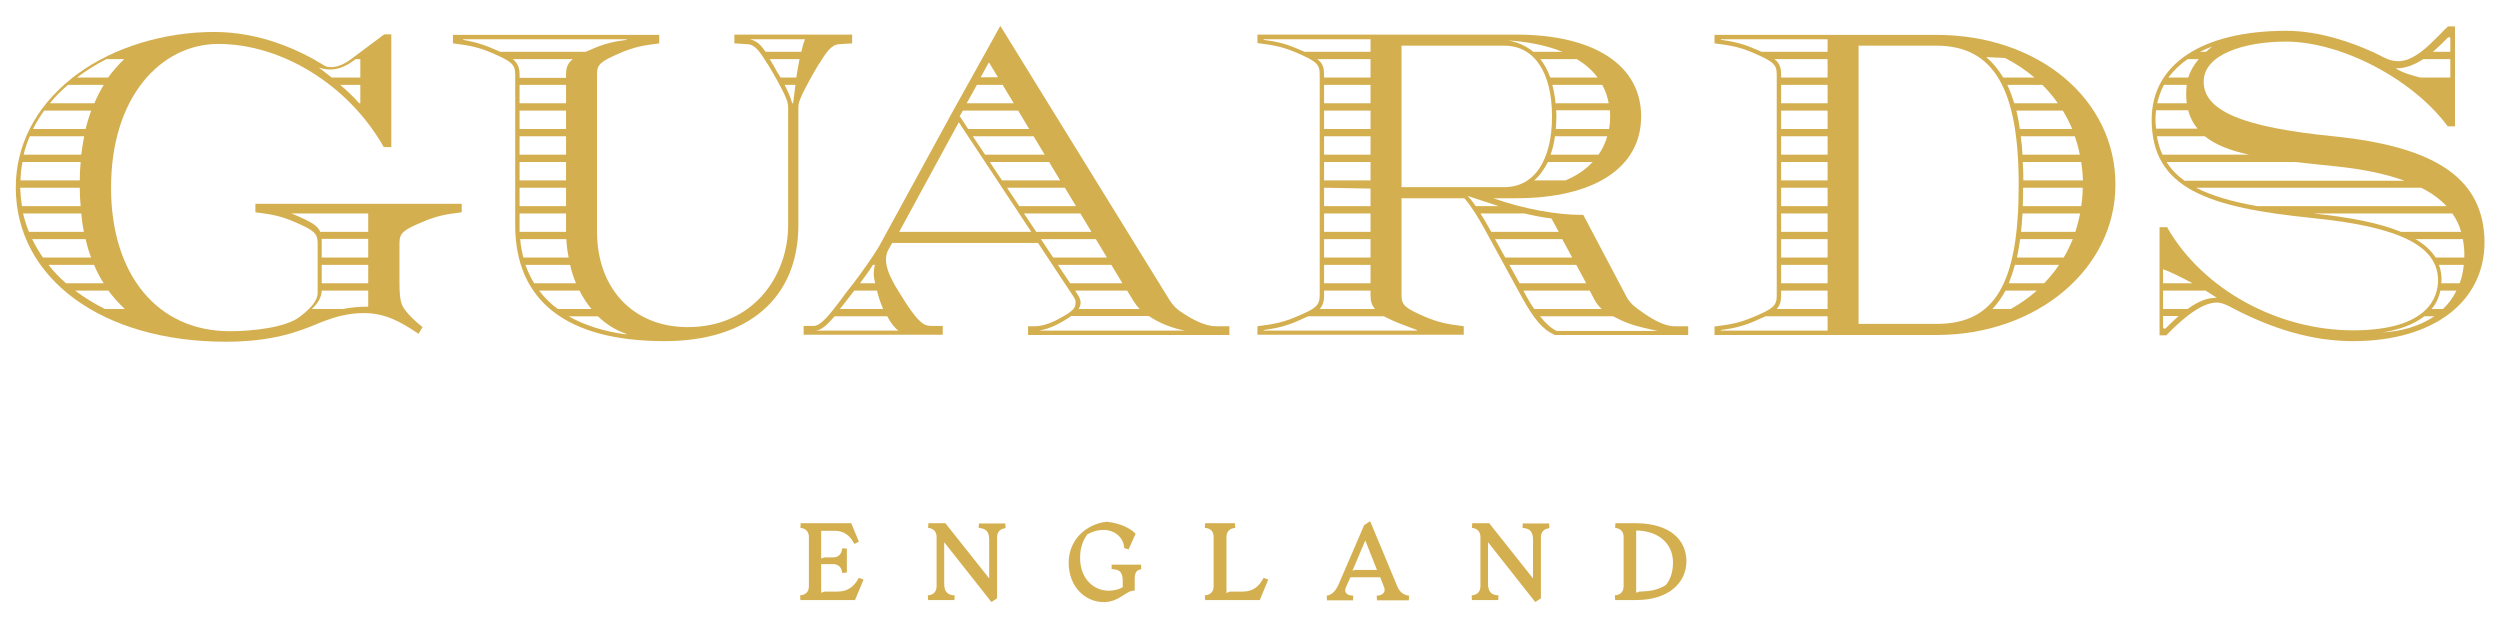
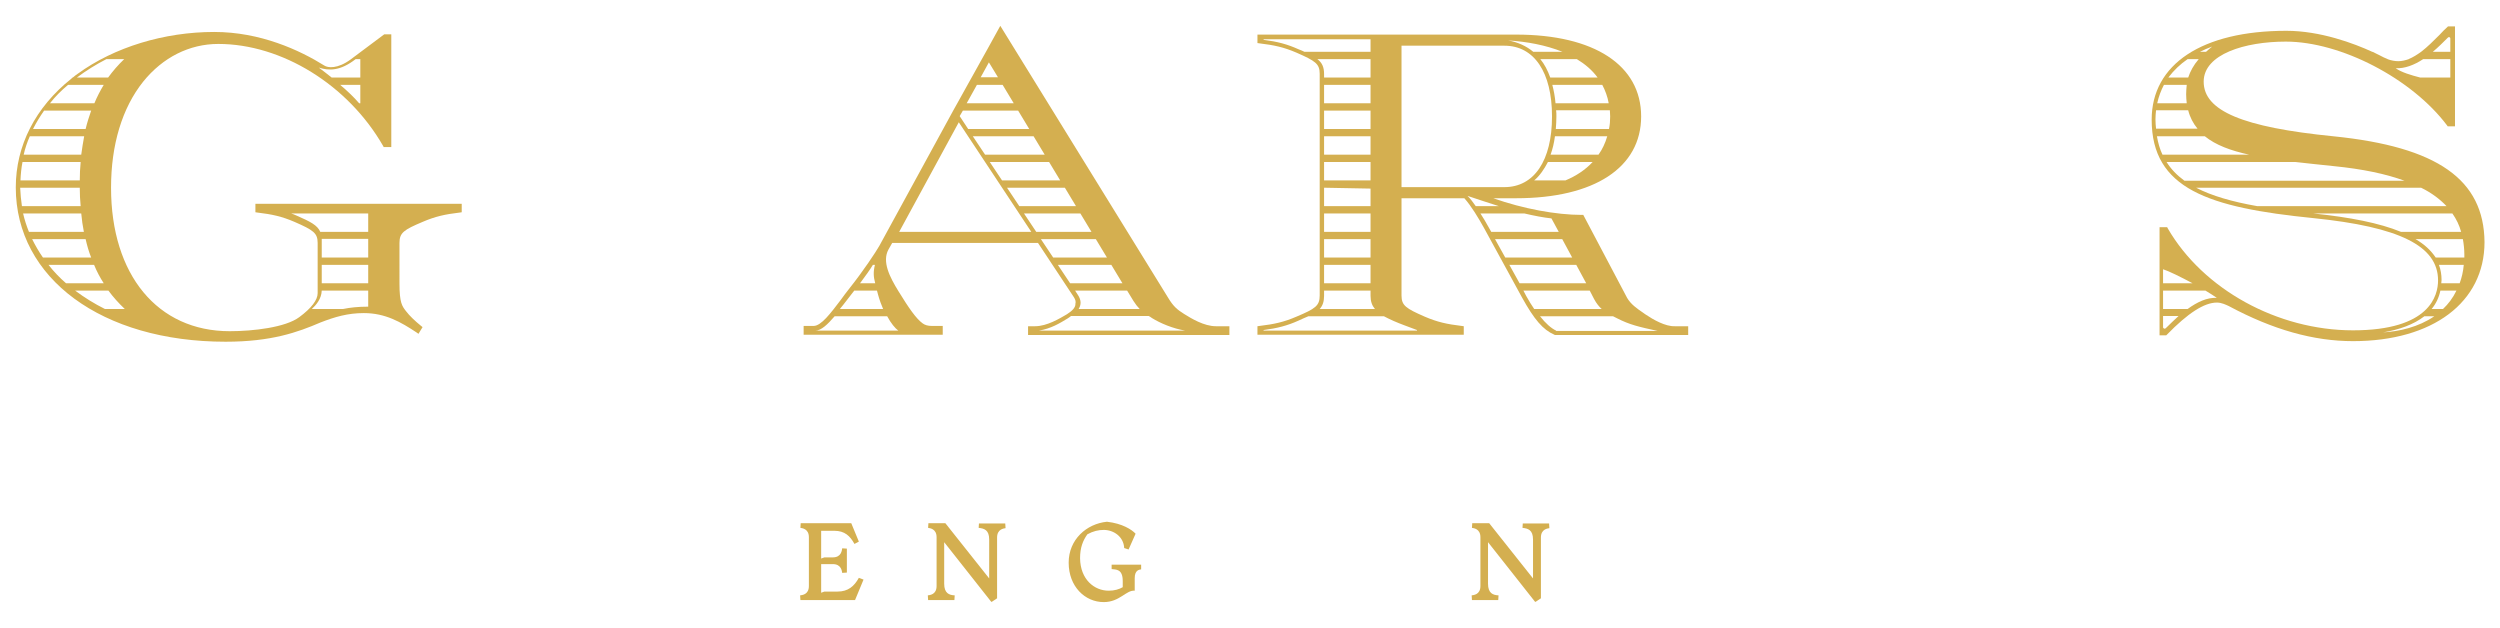
<svg xmlns="http://www.w3.org/2000/svg" fill="#d4af50" height="215" viewBox="0 0 855.5 214.8" width="856">
  <g>
    <path d="M286.6,202.4h-4.5l-1.1,0.4V193h4c2.9,0,3.1,2.4,3.2,3l1.6-0.1v-8.2l-1.6-0.1c-0.1,0.7-0.3,3.1-3.2,3.1h-2.9l-1.1,0.4v-9.5 h4.5c3.6,0,5.4,1.8,6.9,4.5l1.5-0.8l-2.6-6.3H274l-0.1,1.6c0.6,0.1,2.9,0.3,2.9,3.2v16.7c0,3-2.4,3.1-3,3.2l0.1,1.6h18.7l2.9-7 l-1.6-0.6C292.3,200.6,290.2,202.4,286.6,202.4z" />
    <path d="M335,179l-0.1,1.6c1.9,0.2,3.6,0.7,3.6,4v13.3L323.5,179h-5.8l-0.1,1.6c0.6,0.1,2.9,0.3,2.9,3.2v16.7c0,3-2.4,3.1-3,3.2 l0.1,1.6h9l0.1-1.6c-1.9-0.1-3.6-0.7-3.6-4v-14.2l16.1,20.4h0.2l1.8-1.2v-20.8c0-2.9,2.3-3.1,2.9-3.2l-0.1-1.6H335z" />
    <path d="M380.4,193.1l0,1.6c1.5,0.2,3.8-0.1,3.8,4.1v2.1c-1.2,0.7-2.8,1.2-4.8,1.2c-4.9,0-9.7-3.8-9.8-11.1c0-3.7,1-6.1,2.5-8.2 c2-1.1,3.8-1.5,5.6-1.5c3.4,0,6.8,2.3,7,6.2l1.5,0.5l2.4-5.4c-1.3-1.4-4.5-3.5-9.8-4.1c-7,0.7-13.1,6.1-13.1,14 c0,8.2,5.6,13.5,12,13.5c5.5,0,7.7-4.2,10.6-3.9v-4.3c0-2.8,1.6-2.9,2.2-3l0-1.6H380.4z" />
-     <path d="M425.3,202.4h-4.5l-1.1,0.5v-19.1c0-3,2.4-3.1,3-3.2l-0.1-1.6h-10.2l-0.1,1.6c0.6,0.1,3,0.1,3,3.2v16.7c0,3-2.4,3.1-3,3.2 l0.1,1.6h18.7l2.9-7l-1.6-0.6C430.9,200.6,428.8,202.4,425.3,202.4z" />
-     <path d="M478.1,200.5l-9.2-22.1h-0.2l-1.9,1.3l-8.8,20.4c-1.3,2.8-2.7,3.5-4,3.7l0.1,1.6h8.9l0.1-1.6c-1.4,0-3.5-0.6-2.5-2.9 l1.5-3.4h10.2l1.3,3.3c0.9,2.3-1.2,3-2.5,3l0.1,1.6h10.9l0.1-1.6C480.1,203.6,478.9,202.4,478.1,200.5z M463.8,194.9l-1,0.4 l4.4-10.4l4,10.1H463.8z" />
    <path d="M521.1,179l-0.1,1.6c1.9,0.2,3.6,0.7,3.6,4v13.3L509.6,179h-5.8l-0.1,1.6c0.6,0.1,2.9,0.3,2.9,3.2v16.7c0,3-2.4,3.1-3,3.2 l0.1,1.6h9l0.1-1.6c-1.9-0.1-3.6-0.7-3.6-4v-14.2l16.1,20.4h0.2l1.8-1.2v-20.8c0-2.9,2.3-3.1,2.9-3.2l-0.1-1.6H521.1z" />
-     <path d="M559.8,179h-7l-0.1,1.6c0.6,0.1,2.9,0.3,2.9,3.2v16.7c0,3-2.4,3.1-3,3.2l0.1,1.6h7.2c11,0,17.2-5.8,17.2-13.4 C577,185,571.9,179.1,559.8,179z M570,200.2c-3,1.8-5.5,2.1-9,2.2l-1.1,0.4v-21.3c7.5,0.1,12.6,4.3,12.6,11 C572.5,196.4,571.2,198.8,570,200.2z" />
    <path d="M87.4,72.6l0.7,0.1c5,0.6,8.3,1.3,12.7,3.2c6.4,2.8,7.9,3.8,7.9,7.2v17.2c0,2.3-2.1,5.1-6.3,8.2 c-4.7,3.5-15.7,4.8-23.8,4.8c-24.7,0-40.6-19.3-40.6-49.1c0-14.7,3.8-27.3,11-36.3c6.7-8.3,15.8-12.9,25.7-12.9 c21.7,0,44.4,14,56.4,34.9l0.2,0.4h2.6V11.7h-2.4L120,20.3c-4.5,3.3-7.8,2.9-9,2.1c-8.5-5.3-21.9-11.5-37.7-11.5 c-17.1,0-34.2,5.2-46.7,14.3c-0.6,0.4-1.1,0.8-1.7,1.3h-0.1l-0.4,0.4c-12.3,9.8-19,22.9-19,37.2c0,31.1,29.5,52.8,71.8,52.8 c15.6,0,24.6-3.2,32.5-6.6c4.9-1.9,9.3-3.2,14.8-3.2c7.4,0,12.7,3.1,18,6.6l0.7,0.5l1.4-2.3l-0.5-0.4c-2.2-1.8-3.9-3.4-5.2-5.1 c-1.3-1.7-2.2-2.8-2.2-9.4V83.1c0-3.5,1.5-4.5,7.9-7.2c4.4-1.9,7.7-2.6,12.7-3.2l0.7-0.1v-2.9H87.4V72.6z M116.4,29h6.9v6.3h-0.4 C121.2,33.3,118.9,31.1,116.4,29z M121.7,20.2h1.6v6.3h-9.8c-1.6-1.3-3.1-2.4-4.4-3.4C112.6,24.2,116.4,24.3,121.7,20.2z M42.7,105.7h-6.8c-3.6-1.8-7-3.9-10.2-6.3h11.4C38.7,101.6,40.6,103.7,42.7,105.7z M28.8,46.6c-0.4,2.1-0.7,4.2-1,6.3H8.1 c0.5-2.2,1.2-4.3,2.1-6.3H28.8z M11.3,44.1c1.1-2.2,2.4-4.3,3.8-6.3h16.1c-0.7,2-1.4,4.2-1.9,6.3H11.3z M27.6,55.4 c-0.2,2.1-0.3,4.2-0.3,6.3H7c0.1-2.2,0.3-4.3,0.7-6.3H27.6z M27.3,64.2c0,2.1,0.1,4.3,0.3,6.3H7.5c-0.3-2-0.5-4.1-0.6-6.3H27.3z M27.8,73c0.2,2.2,0.5,4.3,0.9,6.3H9.9c-0.8-2-1.5-4.1-2-6.3H27.8z M29.3,81.8c0.5,2.2,1.1,4.3,1.9,6.3H14.7 c-1.4-2-2.6-4.1-3.7-6.3H29.3z M36.4,20.2h6.1c-2.1,2-3.9,4.1-5.5,6.3H26.3C29.5,24.1,32.9,22,36.4,20.2z M23.3,29h12.2 c-1.2,2-2.3,4.1-3.2,6.3H17.1C18.9,33,21,30.9,23.3,29z M16.6,90.6h15.6c0.9,2.2,2,4.3,3.3,6.3H22.6C20.4,95,18.4,92.9,16.6,90.6z M126,88.1h-15.9v-5.9c0-0.2,0-0.3,0-0.5H126V88.1z M110.1,90.6H126v6.3h-15.9V90.6z M101.4,73.7c-0.6-0.3-1.2-0.5-1.8-0.7H126v6.3 h-16.4C108.6,77,106.2,75.8,101.4,73.7z M110.1,99.4H126v5.5c-3.4,0-6.2,0.3-8.6,0.8h-10.7C108.1,104.4,110,102.3,110.1,99.4z" />
-     <path d="M280.2,21.9l0.1-0.1c2.3-3.7,4.1-6.5,6.7-6.7l4.6-0.3v-3h-40.3v3l4.6,0.3c2.6,0.1,4.4,3,6.7,6.7l0.1,0.1 c1.3,2.1,5,8.4,6.3,11.7c0.4,0.9,0.7,1.8,0.7,3.2V77c0,17.3-11.8,34.9-34.4,34.9c-18.5,0-31-13.1-31-32.7V25.3 c0-3.4,1.3-4.3,7.9-7.2c4.4-1.9,7.7-2.6,12.7-3.2l0.7-0.1v-2.9h-70.6v2.9l0.7,0.1c5,0.6,8.3,1.3,12.7,3.2c6.4,2.8,7.9,3.8,7.9,7.2 V77c0,26,17.7,39.7,51.1,39.7c28.7,0,45.8-14.8,45.8-39.7V36.9c0-1.4,0.3-2.3,0.7-3.2C275.2,30.4,278.9,24,280.2,21.9z M177.8,77.1 V73h15.9v4.8c0,0.5,0,1,0,1.5h-15.9C177.8,78.6,177.8,77.9,177.8,77.1z M177.8,29h15.9v6.3h-15.9V29z M177.8,37.8h15.9v6.3h-15.9 V37.8z M177.8,46.6h15.9v6.3h-15.9V46.6z M177.8,55.4h15.9v6.3h-15.9V55.4z M177.8,64.2h15.9v6.3h-15.9V64.2z M193.8,81.8 c0.1,2.2,0.4,4.3,0.8,6.3h-15.5c-0.5-2-0.9-4.1-1.1-6.3H193.8z M195.1,90.6c0.5,2.3,1.2,4.4,2,6.3h-14.3c-1.2-1.9-2.2-4.1-3-6.3 H195.1z M158.5,13.6v-0.2h55.9v0.2c-4.7,0.6-8.1,1.5-11.9,3.2c-0.7,0.3-1.4,0.6-2.1,0.9h-29.2c-0.7-0.3-1.4-0.6-2.1-0.9 C166.6,15.7,163.9,14.6,158.5,13.6z M175.5,20.2H196c-1.6,1.3-2.3,2.7-2.3,5.2v1.2h-15.9v-1.2C177.8,23,177,21.4,175.5,20.2z M184.5,99.4h13.8c1.2,2.4,2.6,4.5,4.1,6.3h-11.5C188.4,103.9,186.3,101.8,184.5,99.4z M214.3,114.4c-7.6-1-14.2-3.1-19.7-6.2h10 c2.9,2.8,6.2,4.8,9.7,6V114.4z M256.6,13.4h18.9c-0.5,1.1-0.9,2.5-1.3,4.3h-12.2C260.4,15.4,259.1,14,256.6,13.4z M263.4,20.2h10.2 c-0.4,2-0.8,4.1-1.1,6.3h-5.4c-0.3-0.6-0.7-1.2-1.1-1.8C265,22.9,264.2,21.4,263.4,20.2z M268.5,29h3.7c-0.3,2.1-0.5,4.3-0.8,6.3 h-0.3C270.6,33.5,269.7,31.4,268.5,29z" />
    <path d="M365.1,107.5c-2.4,1.4-6.8,4.1-10.9,4.1h-2.4v3h68.9v-3h-4.6c-4.1,0-8.5-2.7-10.9-4.2c-2.4-1.5-3.7-2.6-5.5-5.6l-57.4-93 l-4.8,8.7h0l-1.4,2.5h0l-3.5,6.3h0l-1.4,2.5h0l-3.5,6.3h0l-1.4,2.5h0l-25.4,46.5c-1.2,2.1-5.4,8.5-10.5,14.9 c-0.9,1.2-1.9,2.4-2.7,3.6c-3.5,4.6-6.7,8.9-9.3,8.9h-3.4v3h47.6v-3h-3.7c-1.4,0-2.4-0.3-3.2-0.9c-2.2-1.6-4.7-5.2-8.2-10.9 c-3.1-5-5.7-10.2-3.5-14.3l1.3-2.3h49.9l12.3,18.6c0.5,0.8,0.7,1.5,0.5,2.2C368.1,105.1,367,106.3,365.1,107.5z M299.4,90.6 c-0.6,2.4-0.5,4.1,0.1,6.3h-5.2c2.1-2.8,3.5-4.8,4.4-6.3H299.4z M292.1,99.7c0.1-0.1,0.2-0.2,0.2-0.3h7.8c0.1,0.5,0.3,1,0.4,1.5 c0.5,1.8,1.1,3.4,1.7,4.8h-14.8C289,103.8,290.5,101.7,292.1,99.7z M279,113.1c2,0,4.2-2.1,6.6-4.9h18c1.3,2.4,2.7,4.1,3.8,4.9H279 z M405.6,113.1h-50.1c4.2-0.7,7.1-2.5,9.9-4.2c0.4-0.3,0.8-0.5,1.1-0.8h26.6c0.4,0.2,0.7,0.4,1.1,0.7 C397.1,110.6,401.4,112.4,405.6,113.1z M348.8,70.5l-4.2-6.3h19.8l3.8,6.3H348.8z M369.7,73l3.8,6.3h-18.9l-4.2-6.3H369.7z M342.9,61.7l-4.2-6.3H359l3.8,6.3H342.9z M337.1,52.9l-4.2-6.3h20.8l3.8,6.3H337.1z M352.9,79.3h-45.2l20.4-37.5L352.9,79.3z M375,81.8l3.8,6.3h-18.4l-4.2-6.3H375z M380.3,90.6l3.8,6.3h-17.9l-4.2-6.3H380.3z M338.4,21.3l3.1,5.1h-5.9L338.4,21.3z M334.3,29h8.8l3.8,6.3h-16.1L334.3,29z M348.4,37.8l3.8,6.3h-20.9l-2.9-4.4l1.1-1.9H348.4z M367.9,99.4h17.8l2.2,3.6 c0.7,1.1,1.4,2,2.1,2.7h-20.9c0.9-1.4,1-3-0.3-4.9L367.9,99.4z" />
    <path d="M563,107.5l-0.7-0.5c-2.2-1.5-4.2-2.9-5.5-5.1l-15-28.4h-0.5c-8.8,0-20.1-2.1-30.3-5.7h7.8c26.8,0,42.8-10.5,42.8-28 s-16-28-42.8-28h-88.5v2.9l0.7,0.1c5,0.6,8.3,1.3,12.7,3.2c6.4,2.8,7.9,3.8,7.9,7.2v75.9c0,3.5-1.5,4.5-7.9,7.2 c-4.4,1.9-7.7,2.6-12.7,3.2l-0.7,0.1v2.9h70.6v-2.9l-0.7-0.1c-5-0.6-8.3-1.3-12.7-3.2c-6.4-2.8-7.9-3.8-7.9-7.2V67.8h21.5 c2.4,2.7,4.8,6.7,6.8,10.3l12.9,23.6c4.2,7.6,7.2,11.1,11.1,12.8l0.2,0.1h45.6v-3h-4.6C569.9,111.7,565.8,109.4,563,107.5z M539.4,90.6l3.4,6.3H520l-3.5-6.3H539.4z M515.1,88.1l-3.5-6.3h23l3.4,6.3H515.1z M453.1,29H469v6.3h-15.9V29z M546.7,26.5h-16.2 c-0.9-2.5-2-4.6-3.4-6.3h12.5C542.4,21.9,544.8,23.9,546.7,26.5z M548.3,29c1,1.9,1.8,4,2.2,6.3h-18.2c-0.2-2.3-0.6-4.4-1.1-6.3 H548.3z M551,39.8c0,1.5-0.1,2.9-0.4,4.3h-18.2c0.1-1.4,0.2-2.8,0.2-4.3c0-0.7,0-1.4-0.1-2.1h18.4C550.9,38.4,551,39.1,551,39.8z M532.1,46.6h17.9c-0.7,2.4-1.7,4.5-3,6.3h-16.4C531.3,51,531.8,48.9,532.1,46.6z M529.7,55.4H545c-2.5,2.7-5.7,4.8-9.3,6.3H525 C526.9,60.1,528.4,57.9,529.7,55.4z M453.1,37.8H469v6.3h-15.9V37.8z M453.1,46.6H469v6.3h-15.9V46.6z M453.1,55.4H469v6.3h-15.9 V55.4z M453.1,73H469v6.3h-15.9V73z M453.1,81.8H469v6.3h-15.9V81.8z M453.1,90.6H469v6.3h-15.9V90.6z M469,70.5h-15.9v-6.3 l15.9,0.3V70.5z M534.7,17.7h-10c-2.4-2-5.3-3.3-8.6-3.9C522.5,14.2,529,15.4,534.7,17.7z M479.6,15.6h35.2 c10.2,0,16.3,9.1,16.3,24.2s-6.1,24.2-16.3,24.2h-35.2V15.6z M432.4,13.6v-0.2H469v4.3h-22.6c-0.6-0.3-1.3-0.6-2.1-0.9 C440.5,15.1,437.2,14.2,432.4,13.6z M450.8,20.2H469v6.3h-15.9v-1.2C453.1,22.9,452.4,21.4,450.8,20.2z M453.1,101.2v-1.8H469v1.8 c0,1.9,0.5,3.3,1.5,4.5h-18.9C452.6,104.6,453.1,103.2,453.1,101.2z M485,113.1h-52.6v-0.2c4.7-0.6,8.1-1.5,11.9-3.2 c1.3-0.6,2.4-1.1,3.4-1.5h25.9c1,0.5,2.1,1.1,3.3,1.6c2.5,1.1,4.6,1.8,8,3.1V113.1z M512.9,70.5H505c-0.9-1.3-1.8-2.5-2.8-3.5 C505.8,68.2,509.4,69.4,512.9,70.5z M506.6,73h15c3.4,0.8,6.5,1.4,9.3,1.7l2.5,4.6h-23.1l-0.9-1.6C508.5,76.1,507.6,74.5,506.6,73z M521.3,99.4h22.7l1.5,2.9c0.8,1.5,1.7,2.6,2.6,3.4h-23.1c-0.9-1.3-1.8-2.8-2.7-4.4L521.3,99.4z M532.5,113.1 c-1.7-0.8-3.6-2.5-5.5-4.9h25c0.5,0.2,0.9,0.5,1.4,0.7c4.3,2.2,7.4,2.9,13.8,4.3H532.5z" />
-     <path d="M662.7,11.9h-76v2.9l0.7,0.1c5,0.6,8.3,1.3,12.7,3.2c6.4,2.8,7.9,3.8,7.9,7.2v75.9c0,3.5-1.5,4.5-7.9,7.2 c-4.4,1.9-7.7,2.6-12.7,3.2l-0.7,0.1v2.9h76c34.3,0,61.2-22.6,61.2-51.4C724,34,697.6,11.9,662.7,11.9z M681.8,105.7 c1.7-1.8,3.2-3.9,4.5-6.3H697c-2.7,2.4-5.7,4.5-8.9,6.3H681.8z M687.4,96.9c0.8-2,1.5-4.1,2.1-6.3h15.1c-1.5,2.3-3.3,4.4-5.1,6.3 H687.4z M690.2,88.1c0.4-2,0.8-4.1,1.1-6.3h18c-0.9,2.2-1.9,4.3-3.1,6.3H690.2z M691.6,79.3c0.2-2.1,0.4-4.2,0.5-6.3h19.7 c-0.4,2.2-1,4.3-1.6,6.3H691.6z M692.2,70.5c0.1-2.1,0.1-4.2,0.1-6.3h20.4c0,2.2-0.2,4.3-0.5,6.3H692.2z M692.4,61.7 c0-2.2-0.1-4.3-0.2-6.3h20c0.3,2,0.5,4.2,0.6,6.3H692.4z M692.1,52.9c-0.1-2.2-0.3-4.3-0.6-6.3H710c0.7,2,1.3,4.1,1.7,6.3H692.1z M691.2,44.1c-0.3-2.2-0.7-4.3-1.2-6.3h15.9c1.2,2,2.3,4.1,3.2,6.3H691.2z M689.3,35.3c-0.7-2.2-1.5-4.4-2.4-6.3h12 c1.9,1.9,3.7,4,5.3,6.3H689.3z M686.1,19.8c3.6,1.8,7,4.1,10.1,6.7h-10.7c-1.6-2.7-3.5-5-5.8-7L686.1,19.8z M588.9,13.6v-0.2h36.5 v4.3h-22.6c-0.6-0.3-1.3-0.6-2.1-0.9C596.9,15.1,593.6,14.2,588.9,13.6z M607.2,20.2h18.2v6.3h-15.9v-1.2 C609.5,22.9,608.8,21.4,607.2,20.2z M609.5,90.6h15.9v6.3h-15.9V90.6z M609.5,88.1v-6.3h15.9v6.3H609.5z M609.5,79.3V73h15.9v6.3 H609.5z M609.5,70.5v-6.3h15.9v6.3H609.5z M609.5,61.7v-6.3h15.9v6.3H609.5z M609.5,52.9v-6.3h15.9v6.3H609.5z M609.5,44.1v-6.3 h15.9v6.3H609.5z M609.5,35.3V29h15.9v6.3H609.5z M609.5,101.2v-1.8h15.9v6.3H608C609,104.6,609.5,103.2,609.5,101.2z M588.9,113.1 v-0.2c4.7-0.6,8.1-1.5,11.9-3.2c1.3-0.6,2.4-1.1,3.4-1.5h21.2v4.9H588.9z M636,110.9V15.6h26.7c19.5,0,28.1,14.7,28.1,47.6 c0,33.8-8.1,47.6-28.1,47.6H636z" />
    <path d="M798.5,46.6c-31.1-3.1-44.4-8.7-44.4-18.7c0-9.4,14.1-13.7,28.1-13.7c18.8,0,43.1,12.6,55.2,28.7l0.2,0.3h2.5v-5.5h0v-2.5 h0V29h0v-2.5h0v-6.3h0v-2.5h0V9h-2.4l-0.2,0.2c-0.9,0.8-1.8,1.7-2.7,2.7c-2,2-4.1,4.1-6.3,5.8h0c-1.4,1-2.8,1.9-4.3,2.5h0.1 c-1.2,0.4-2.4,0.7-3.6,0.7c-1,0-2.4-0.2-3.7-0.7h0.1c-0.5-0.2-1-0.4-1.4-0.6c-0.9-0.5-2.2-1.1-3.8-1.9h-0.1 c-6.3-2.9-17.8-7.2-29.4-7.2c-28.8,0-46.1,11.4-46.1,30.4c0,23.7,19.4,30.1,55.3,33.7c29.5,3,42.7,9.5,42.7,21.3 c0,5.2-2.8,17.1-29.1,17.1c-25.8,0-51.3-14-63.4-34.9l-0.2-0.4h-2.6v37h2.3l0.2-0.2c7.2-7.4,12.8-11,17.1-11c1.7,0,3.2,0.8,4.1,1.2 c15.1,8.1,29,12,42.5,12c27.3,0,45-13.3,45-33.9C850,61.4,834.1,50.2,798.5,46.6z M837.7,12.8c0.3-0.3,0.8-0.1,0.8,0.3v4.6h-6 C834.3,16.2,836,14.5,837.7,12.8z M829.2,20.2h9.3v6.3h-10.3c-3.1-0.8-6.5-1.8-8.4-3.2C822.8,23.5,826.2,22.2,829.2,20.2z M750.3,96.9h-10.1v-4.8C742.1,92.7,746.2,94.7,750.3,96.9z M741.1,112.3c-0.3,0.3-0.9,0.1-0.9-0.4v-3.8h5.3 C744,109.5,742.5,110.9,741.1,112.3z M748.6,105.7h-8.4v-6.3h14.5c1.5,0.9,2.9,1.8,3.9,2.5C755.3,101.7,751.9,103.3,748.6,105.7z M837.2,70.5h-64.8c-8.5-1.5-15.5-3.5-20.9-6.3h77C832.2,66,835,68.2,837.2,70.5z M737.6,40.8c0-1.1,0.1-2.1,0.2-3.1h11 c0.6,2.4,1.7,4.5,3.2,6.3h-14.2C737.7,43,737.6,42,737.6,40.8z M748.3,35.3h-10.1c0.5-2.3,1.3-4.4,2.3-6.3h7.8 c-0.1,1.1-0.2,2.1-0.2,3.2C748.1,33.3,748.2,34.3,748.3,35.3z M754.5,46.6c3.7,3,8.8,4.9,15.2,6.3H740c-0.9-1.9-1.5-4-1.9-6.3 H754.5z M754.9,17.7h-2.1c1.4-0.7,2.8-1.3,4.2-1.8C756.3,16.5,755.5,17.1,754.9,17.7z M748.6,20.2h3.8c-1.8,2.1-2.9,4.2-3.6,6.3 h-6.8C743.9,24,746.1,21.9,748.6,20.2z M741.4,55.4h44.1c4.1,0.5,8.5,0.9,13,1.4c10.1,1,18,2.7,24.3,5h-75.3 C744.9,59.9,742.9,57.8,741.4,55.4z M791.1,73h48.1c1.4,2,2.4,4.1,3,6.3h-20.6c-7.3-3-17.4-5-30.1-6.3C791.3,73,791.2,73,791.1,73z M826.6,81.8h16.2c0.3,1.7,0.5,3.5,0.5,5.3c0,0.3,0,0.7,0,1h-9.8C831.9,85.7,829.7,83.6,826.6,81.8z M834.6,90.6h8.5 c-0.2,2.3-0.7,4.4-1.4,6.3h-6.3c0-0.4,0.1-0.7,0.1-1.1C835.5,93.9,835.2,92.2,834.6,90.6z M835.1,99.4h5.5 c-1.2,2.5-2.8,4.6-4.6,6.3h-3.9C833.6,103.9,834.6,101.8,835.1,99.4z M829.6,108.2h3.4c-5.4,3.7-12,5.2-17.5,5.5 C821,112.8,826,111,829.6,108.2z" />
  </g>
</svg>